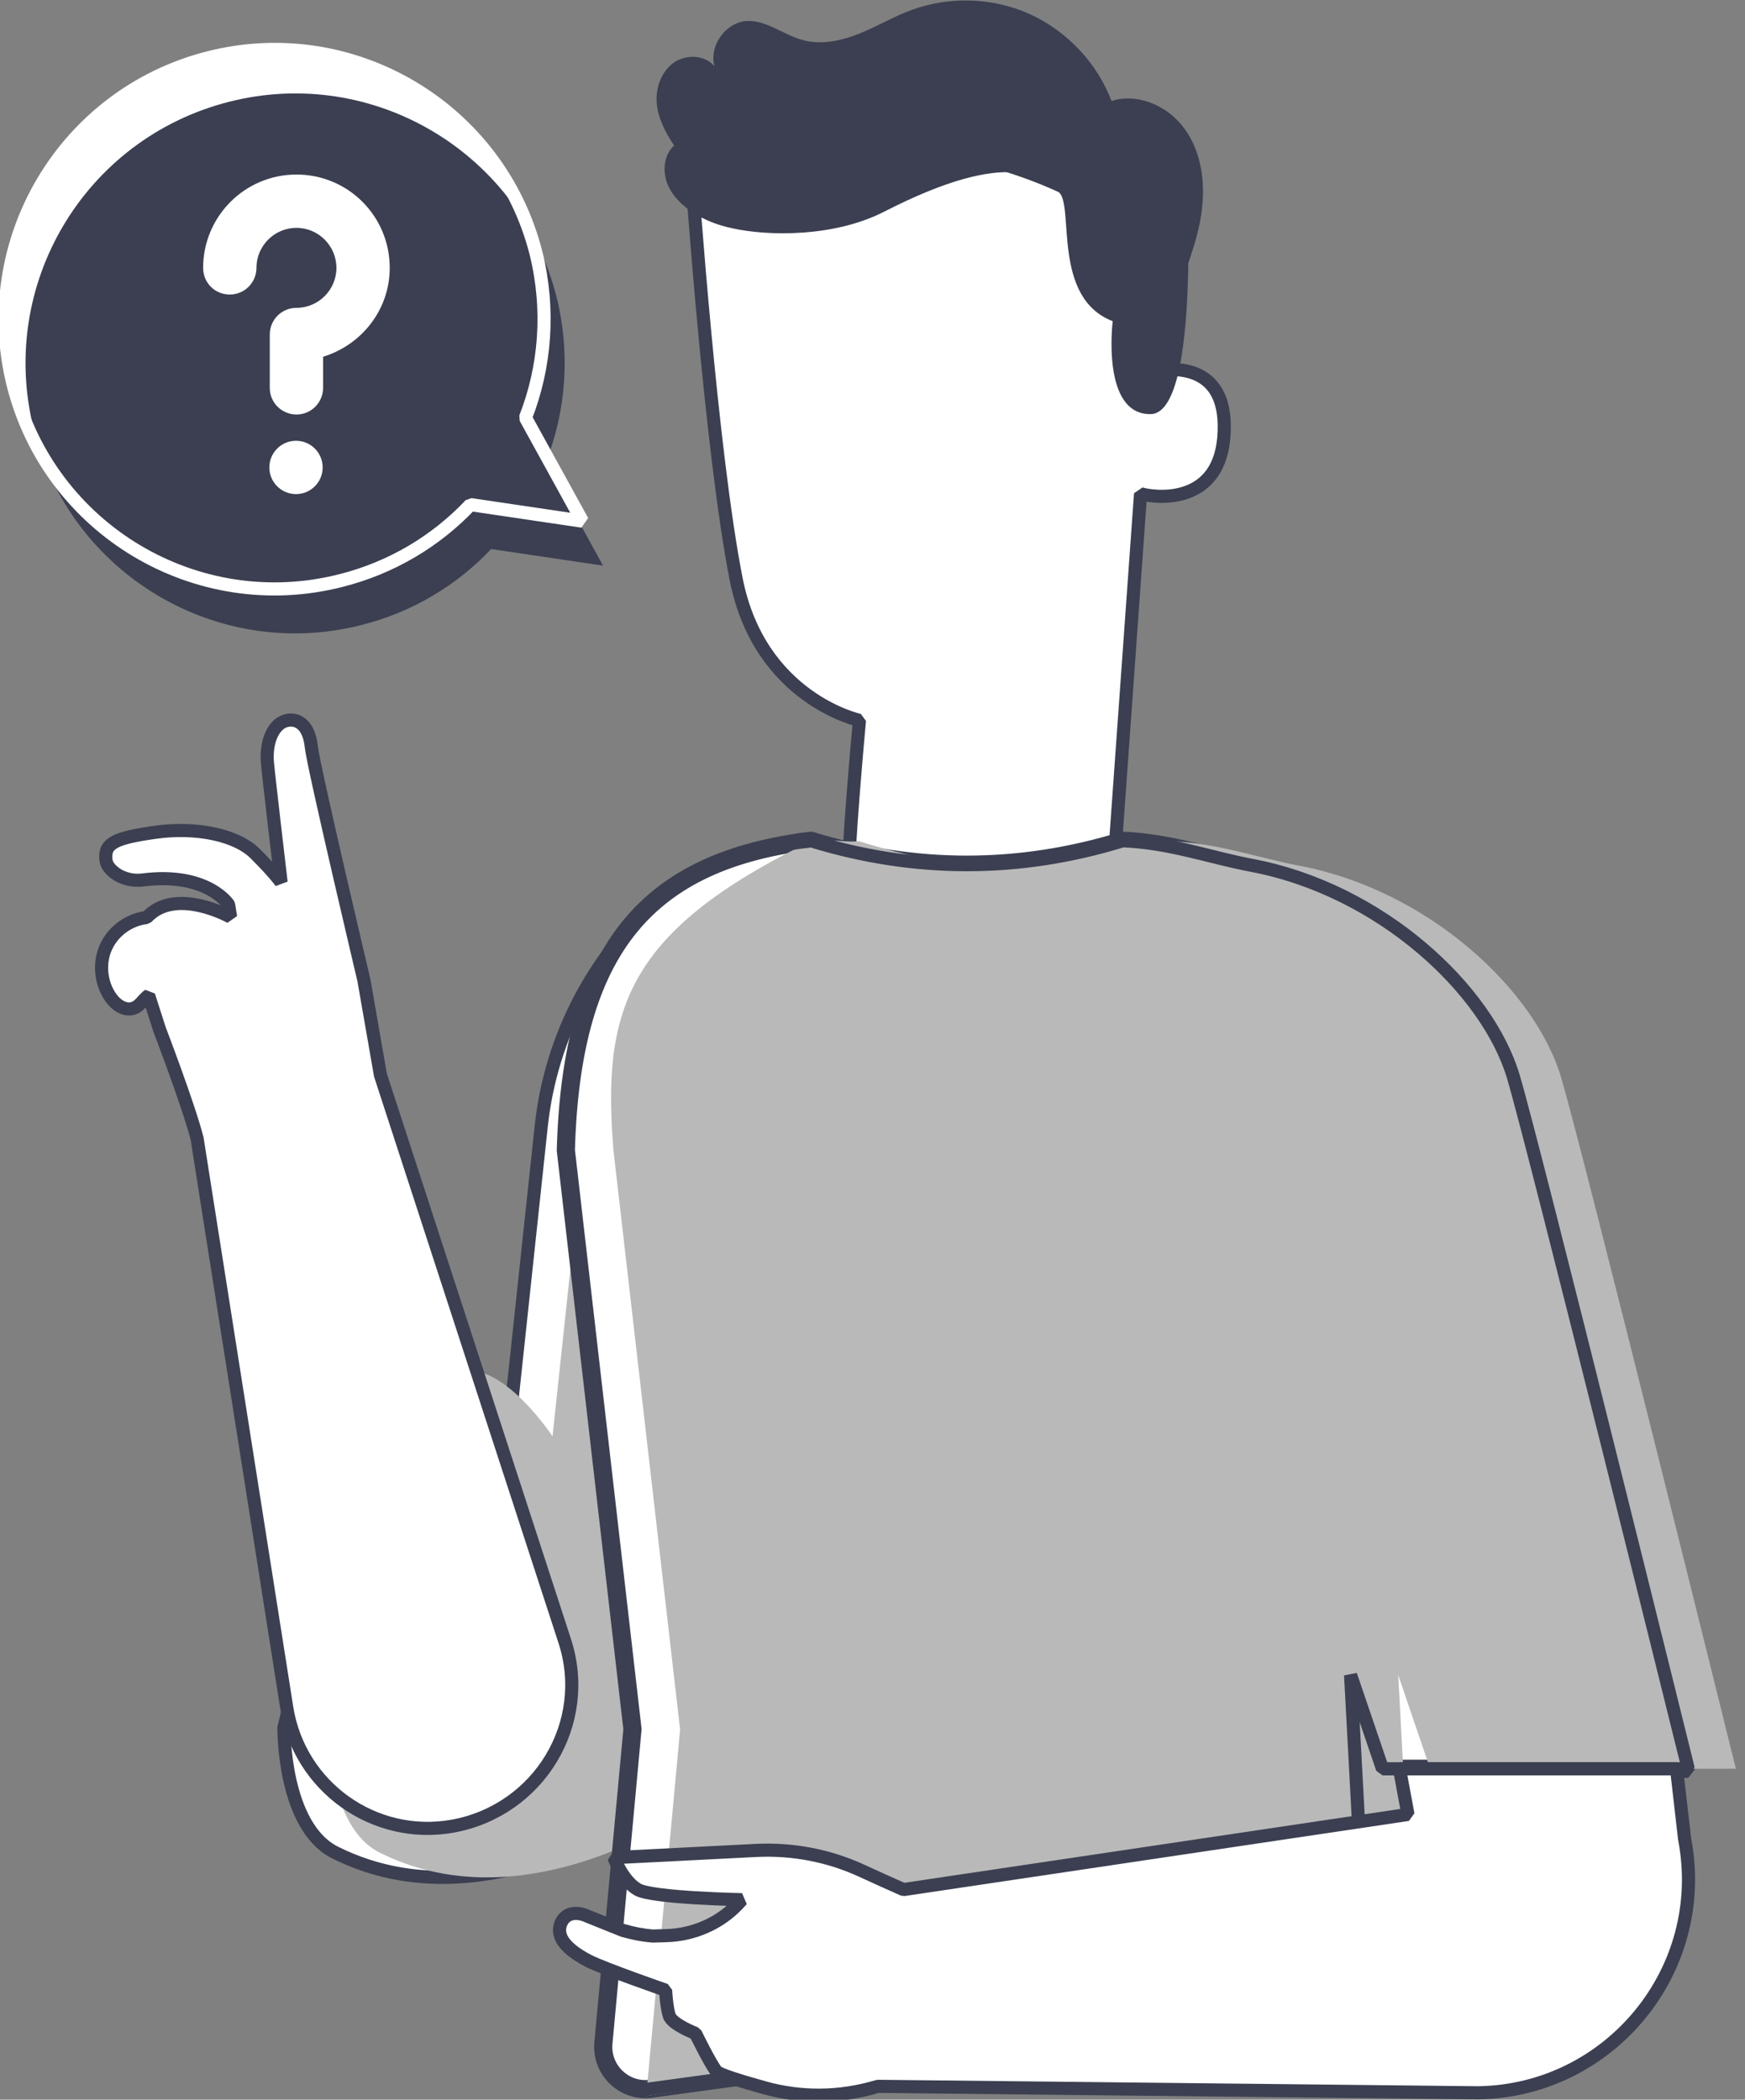
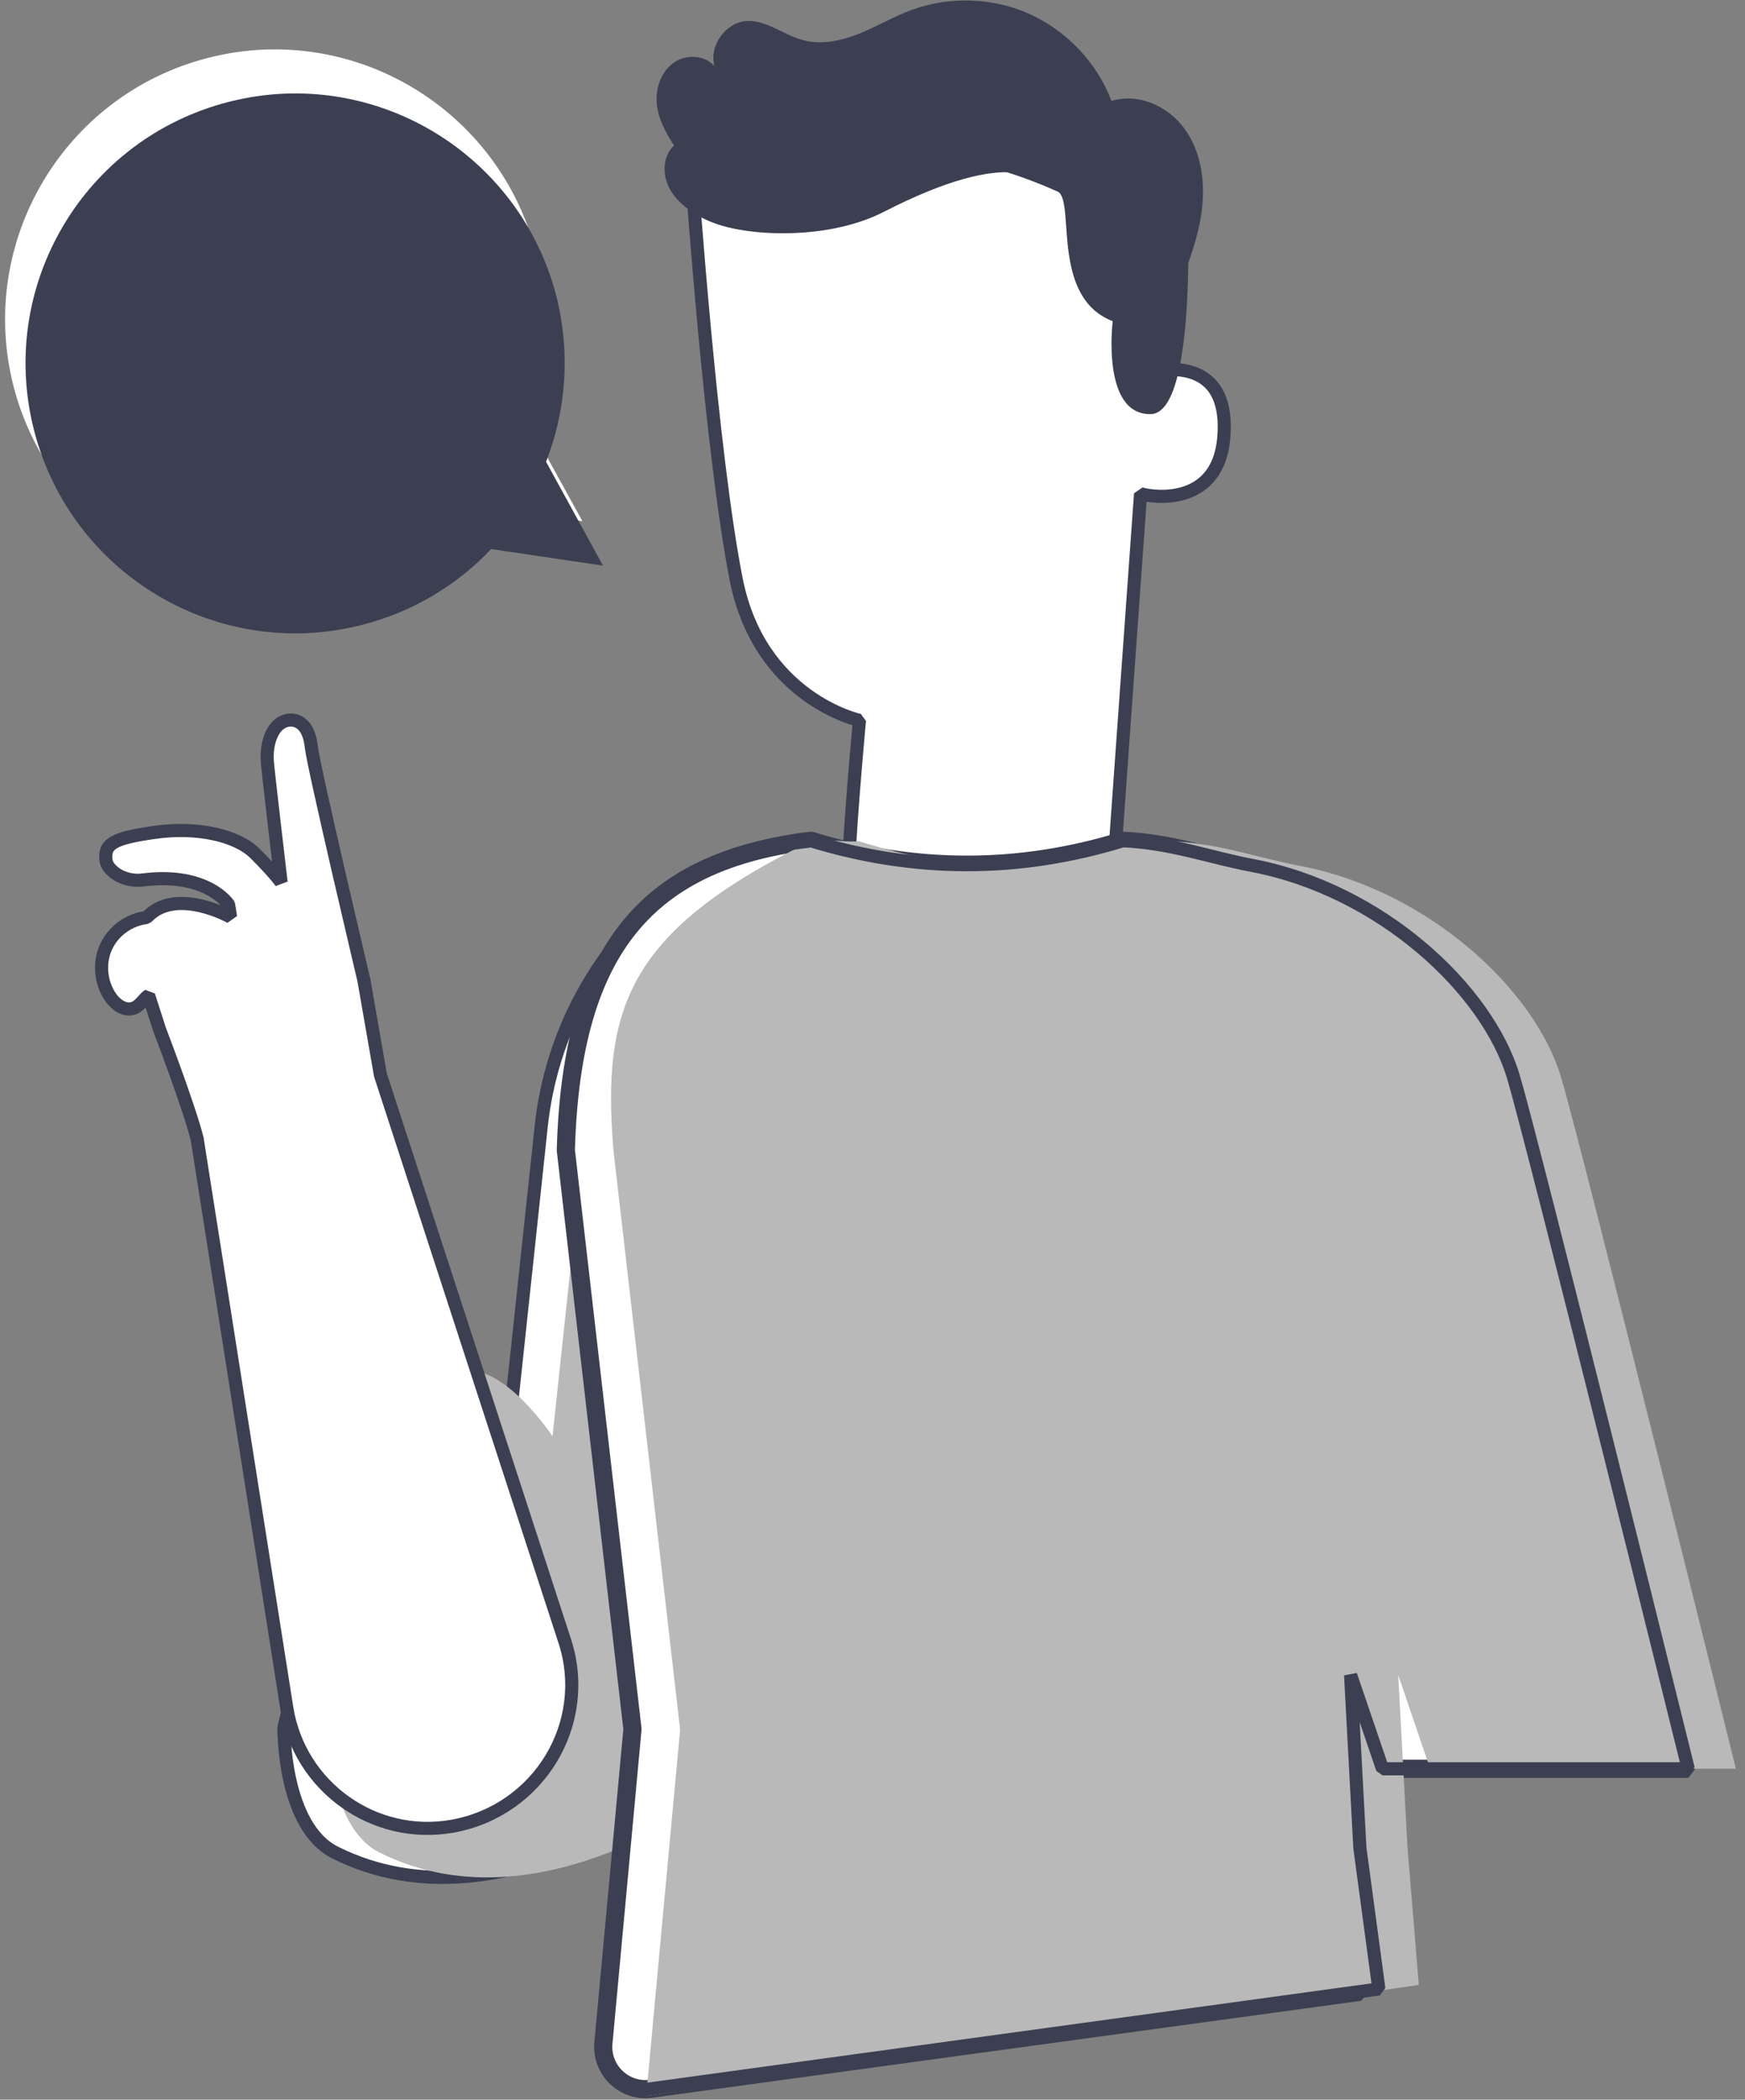
<svg xmlns="http://www.w3.org/2000/svg" width="133" height="160" viewBox="0 0 133 160" fill="none">
  <rect x="0" y="0" width="133" height="160" fill="#808080" stroke="none" />
  <path d="M41.25 85.835L38.726 109.448C38.726 109.448 33.77 101.967 30.445 105.292C27.243 108.463 21.641 131.646 21.641 131.646C21.641 131.646 21.548 139.219 25.581 141.189C38.449 147.593 52.794 135.525 52.794 135.525L50.762 67.978C45.375 72.534 41.989 78.907 41.25 85.835Z" fill="white" stroke="#3B3F51" stroke-miterlimit="10" stroke-linejoin="bevel" />
  <path d="M44.637 85.835L42.112 109.448C42.112 109.448 37.156 101.967 33.832 105.292C30.63 108.463 25.027 131.646 25.027 131.646C25.027 131.646 24.935 139.219 28.968 141.189C41.835 147.593 56.181 135.525 56.181 135.525L54.149 67.978C48.792 72.534 45.406 78.907 44.637 85.835Z" fill="#B9B9B9" />
  <path d="M87.639 28.324L88.316 18.842L86.931 17.795C77.665 10.652 63.474 8.867 52.73 13.485C52.73 13.485 54.177 34.358 56.117 44.179C57.933 53.261 65.506 54.893 65.506 54.893C65.506 54.893 64.521 65.453 64.644 68.039L84.653 69.455L86.931 37.622C87.916 37.929 93.118 38.638 93.303 32.88C93.519 27.523 89.117 28.016 87.639 28.324Z" fill="white" stroke="#3B3F51" stroke-miterlimit="10" stroke-linejoin="bevel" />
  <path d="M50.053 7.851C49.961 6.712 50.392 5.48 51.315 4.803C52.239 4.126 53.717 4.156 54.455 5.049C54.024 3.51 55.286 1.724 56.887 1.601C58.396 1.509 59.688 2.648 61.166 3.048C62.582 3.448 64.121 3.11 65.507 2.555C66.892 2.001 68.154 1.232 69.539 0.739C72.433 -0.308 75.757 -0.185 78.559 1.108C81.36 2.402 83.638 4.834 84.716 7.697C86.747 7.05 89.056 8.097 90.287 9.821C91.549 11.545 91.857 13.793 91.611 15.917C91.457 17.333 91.026 18.719 90.564 20.073C90.564 20.196 90.564 20.32 90.564 20.443C90.472 25.553 89.887 31.526 87.701 31.557C83.915 31.618 84.808 24.476 84.808 24.476C80.16 22.69 81.883 15.701 80.714 14.655C79.544 13.608 77.112 11.145 67.384 16.133C63.598 18.072 58.58 18.011 55.81 17.395C55.717 17.364 55.656 17.364 55.563 17.333C55.533 17.333 55.533 17.333 55.502 17.333C55.471 17.333 55.44 17.302 55.41 17.302C54.548 17.087 53.686 16.748 52.916 16.256C52.023 15.701 51.223 14.932 50.854 13.977C50.484 12.992 50.607 11.792 51.377 11.084C50.7 10.068 50.146 8.99 50.053 7.851Z" fill="#3B3F51" />
  <path d="M102.939 127.643L103.647 140.82V151.78L49.622 159.169C47.591 159.446 45.805 157.753 45.99 155.69L48.206 131.768L43.127 87.651C43.558 72.042 49.561 65.576 61.813 64.068C61.905 64.068 60.735 64.191 60.858 64.191C62.551 64.006 60.858 64.191 61.813 64.068C69.724 66.5 77.666 66.5 85.578 64.068C89.241 64.222 92.288 65.361 95.428 65.946C105.279 67.824 113.375 75.428 115.345 82.047C116.977 87.528 128.674 134.786 128.674 134.786H105.371L102.939 127.643Z" fill="white" stroke="#3B3F51" stroke-width="1.384" stroke-miterlimit="10" stroke-linejoin="bevel" />
  <path d="M106.57 127.643L107.278 140.819L108.14 151.256L49.251 159.723L51.837 131.799L46.758 87.681C45.865 76.906 47.774 70.933 61.811 64.098C61.903 64.067 61.719 64.098 61.811 64.098C63.504 63.913 64.459 64.221 65.444 64.098C73.355 66.53 77.665 66.53 85.576 64.098H89.208C92.872 64.252 95.919 65.391 99.059 65.976C108.91 67.854 117.006 75.459 118.976 82.078C120.608 87.527 132.305 134.785 132.305 134.785H109.002L106.57 127.643Z" fill="#B9B9B9" />
  <path d="M102.939 127.643L103.647 140.82L105.094 151.564L49.407 159.2C47.467 159.477 45.774 157.845 45.959 155.905L48.206 131.768L43.127 87.651C43.558 72.042 49.561 65.576 61.813 64.068C61.905 64.068 60.735 64.191 60.858 64.191C62.551 64.006 60.858 64.191 61.813 64.068C69.724 66.5 77.666 66.5 85.578 64.068C89.241 64.222 92.288 65.361 95.428 65.946C105.279 67.824 113.375 75.428 115.345 82.047C116.977 87.528 128.674 134.786 128.674 134.786H105.371L102.939 127.643Z" stroke="#3B3F51" stroke-miterlimit="10" stroke-linejoin="bevel" />
  <path d="M43.035 125.026L28.997 81.924L27.735 74.689C27.735 74.689 23.918 58.557 23.733 56.956C23.549 55.109 22.595 54.77 21.917 54.893C20.871 55.078 20.255 56.463 20.378 58.064C20.409 58.618 21.425 67.239 21.425 67.239C21.425 67.239 20.963 66.561 19.485 65.084C18.038 63.606 14.929 62.99 11.851 63.421C8.773 63.852 7.972 64.252 8.065 65.453C8.095 65.946 8.434 66.284 8.803 66.561C9.419 66.993 10.189 67.146 10.897 67.054C15.822 66.438 17.423 68.932 17.423 68.932L17.577 69.886C17.577 69.886 14.345 68.07 12.066 69.24C11.697 69.425 11.42 69.671 11.174 69.917C9.85 70.071 8.65 70.933 8.095 72.134C7.511 73.365 7.664 74.936 8.465 76.044C8.834 76.567 9.481 77.029 10.127 76.844C10.466 76.752 10.712 76.475 10.928 76.229C11.051 76.105 11.174 75.951 11.328 75.859L12.159 78.445C12.159 78.445 14.345 84.141 15.022 86.758L21.856 130.137C22.81 136.14 28.505 140.235 34.508 139.157C41.095 137.957 45.097 131.307 43.035 125.026Z" fill="white" stroke="#3B3F51" stroke-miterlimit="10" stroke-linejoin="bevel" />
-   <path d="M128.398 140.143L127.782 134.786H106.665L107.311 138.265L68.862 143.991C67.939 143.591 66.8 143.067 65.722 142.575C63.198 141.405 60.459 140.881 57.688 141.005L46.791 141.559C46.791 141.559 47.468 143.344 48.607 143.991C49.777 144.637 56.549 144.761 56.549 144.761L56.21 145.13C54.794 146.608 52.824 147.439 50.792 147.501L49.746 147.531C48.976 147.47 48.207 147.316 47.468 147.1L44.79 146.023C43.989 145.653 43.127 145.715 42.758 146.546C42.45 147.285 42.666 148.301 44.882 149.44C46.113 150.056 50.731 151.657 50.731 151.657C50.731 151.657 50.792 152.919 51.008 153.596C51.223 154.274 53.009 154.951 53.009 154.951C53.009 154.951 54.148 157.291 54.61 157.845C54.825 158.091 56.457 158.584 58.211 159.077C61.013 159.877 63.999 159.846 66.8 159.015L66.923 158.984L112.667 159.477C122.734 159.323 130.306 150.087 128.398 140.143Z" fill="white" stroke="#3B3F51" stroke-miterlimit="10" stroke-linejoin="bevel" />
  <path d="M40.049 31.834C41.557 27.986 41.926 23.614 40.849 19.273C38.048 8.282 26.873 1.601 15.883 4.403C4.894 7.204 -1.755 18.38 1.015 29.371C3.816 40.362 14.991 47.043 25.98 44.241C29.89 43.256 33.276 41.193 35.862 38.453L44.389 39.715L40.049 31.834Z" fill="white" />
  <path d="M41.619 35.189C43.128 31.341 43.497 26.969 42.42 22.628C39.618 11.637 28.444 4.957 17.454 7.758C6.434 10.56 -0.216 21.735 2.586 32.757C5.387 43.748 16.561 50.429 27.551 47.627C31.461 46.642 34.847 44.58 37.433 41.839L45.96 43.102L41.619 35.189Z" fill="#3B3F51" />
-   <path d="M40.049 31.834C41.557 27.986 41.926 23.614 40.849 19.273C38.048 8.282 26.873 1.601 15.883 4.403C4.894 7.204 -1.755 18.38 1.015 29.371C3.816 40.362 14.991 47.043 25.98 44.241C29.89 43.256 33.276 41.193 35.862 38.453L44.389 39.715L40.049 31.834Z" stroke="white" stroke-miterlimit="10" stroke-linejoin="bevel" />
-   <path fill-rule="evenodd" clip-rule="evenodd" d="M15.482 20.412C15.482 16.502 18.653 13.3 22.593 13.3C26.534 13.3 29.704 16.471 29.704 20.412C29.704 23.613 27.55 26.292 24.625 27.185V29.555C24.625 30.664 23.732 31.587 22.593 31.587C21.485 31.587 20.562 30.695 20.562 29.555V25.491C20.562 24.383 21.454 23.459 22.593 23.459C24.256 23.459 25.641 22.105 25.641 20.412C25.641 18.749 24.287 17.364 22.593 17.364C20.931 17.364 19.546 18.718 19.546 20.412C19.546 21.52 18.653 22.444 17.514 22.444C16.375 22.444 15.482 21.551 15.482 20.412Z" fill="white" />
-   <path d="M22.561 37.652C23.683 37.652 24.593 36.742 24.593 35.62C24.593 34.498 23.683 33.588 22.561 33.588C21.439 33.588 20.529 34.498 20.529 35.62C20.529 36.742 21.439 37.652 22.561 37.652Z" fill="white" />
</svg>